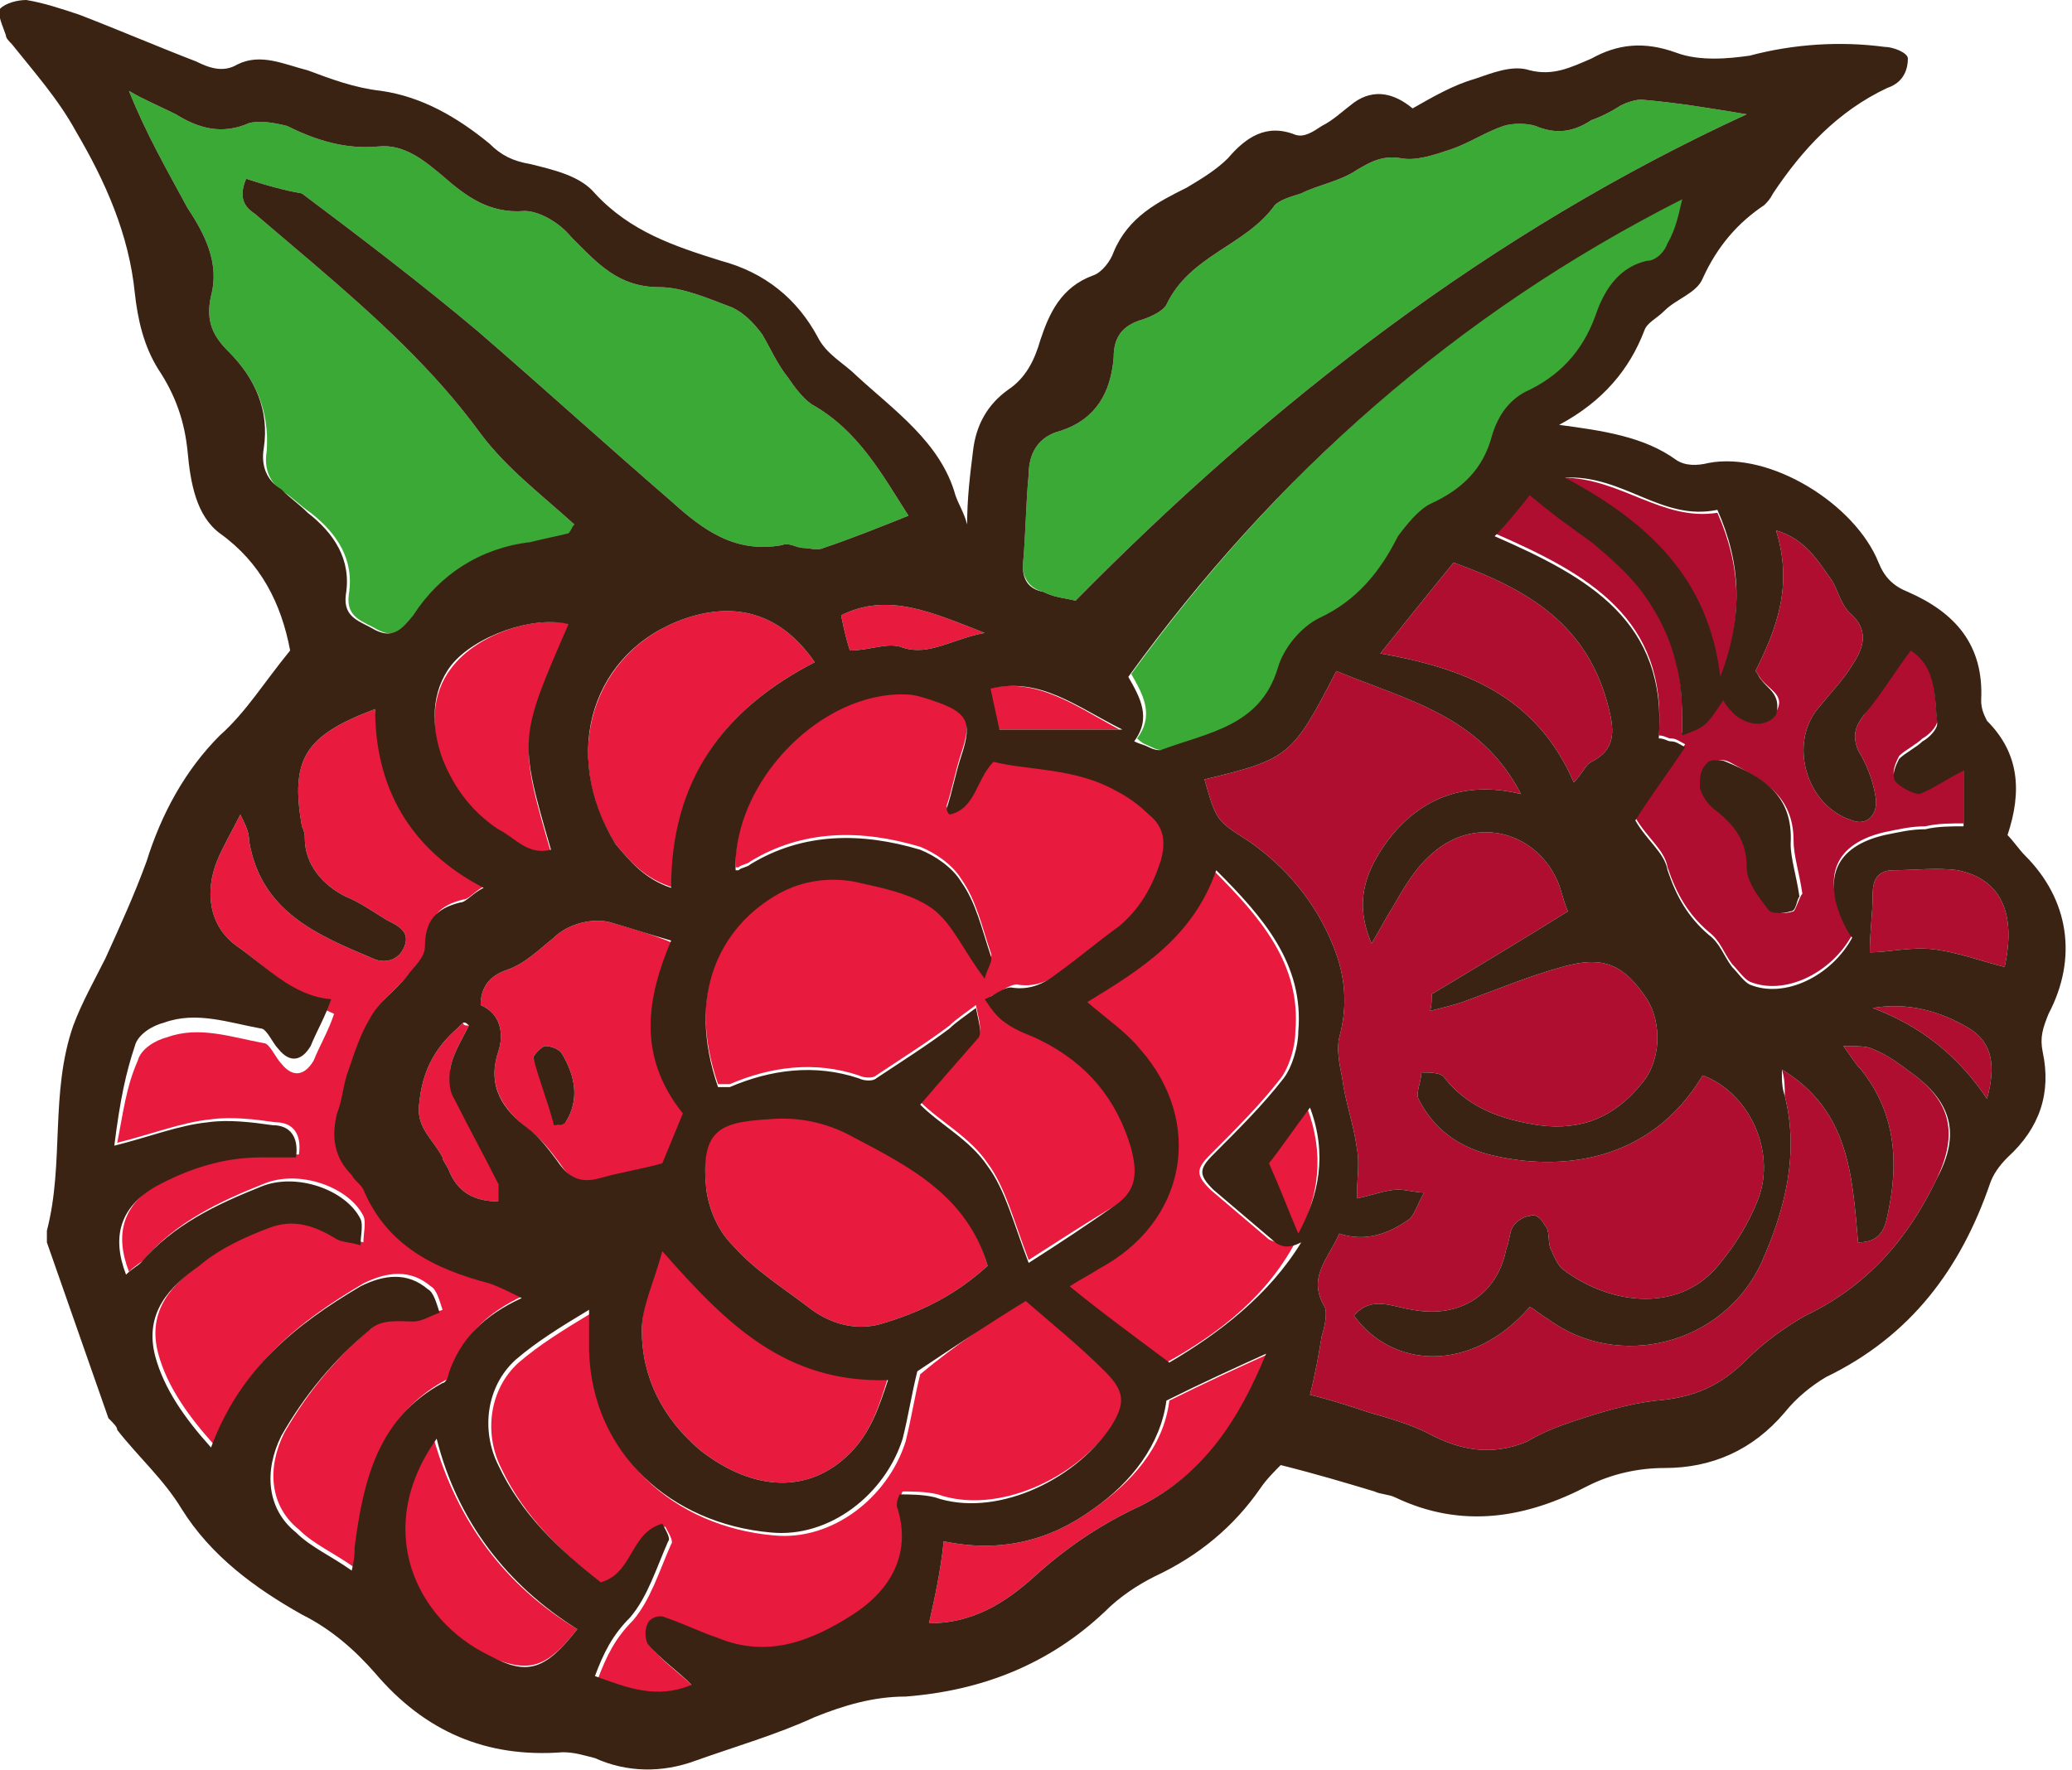
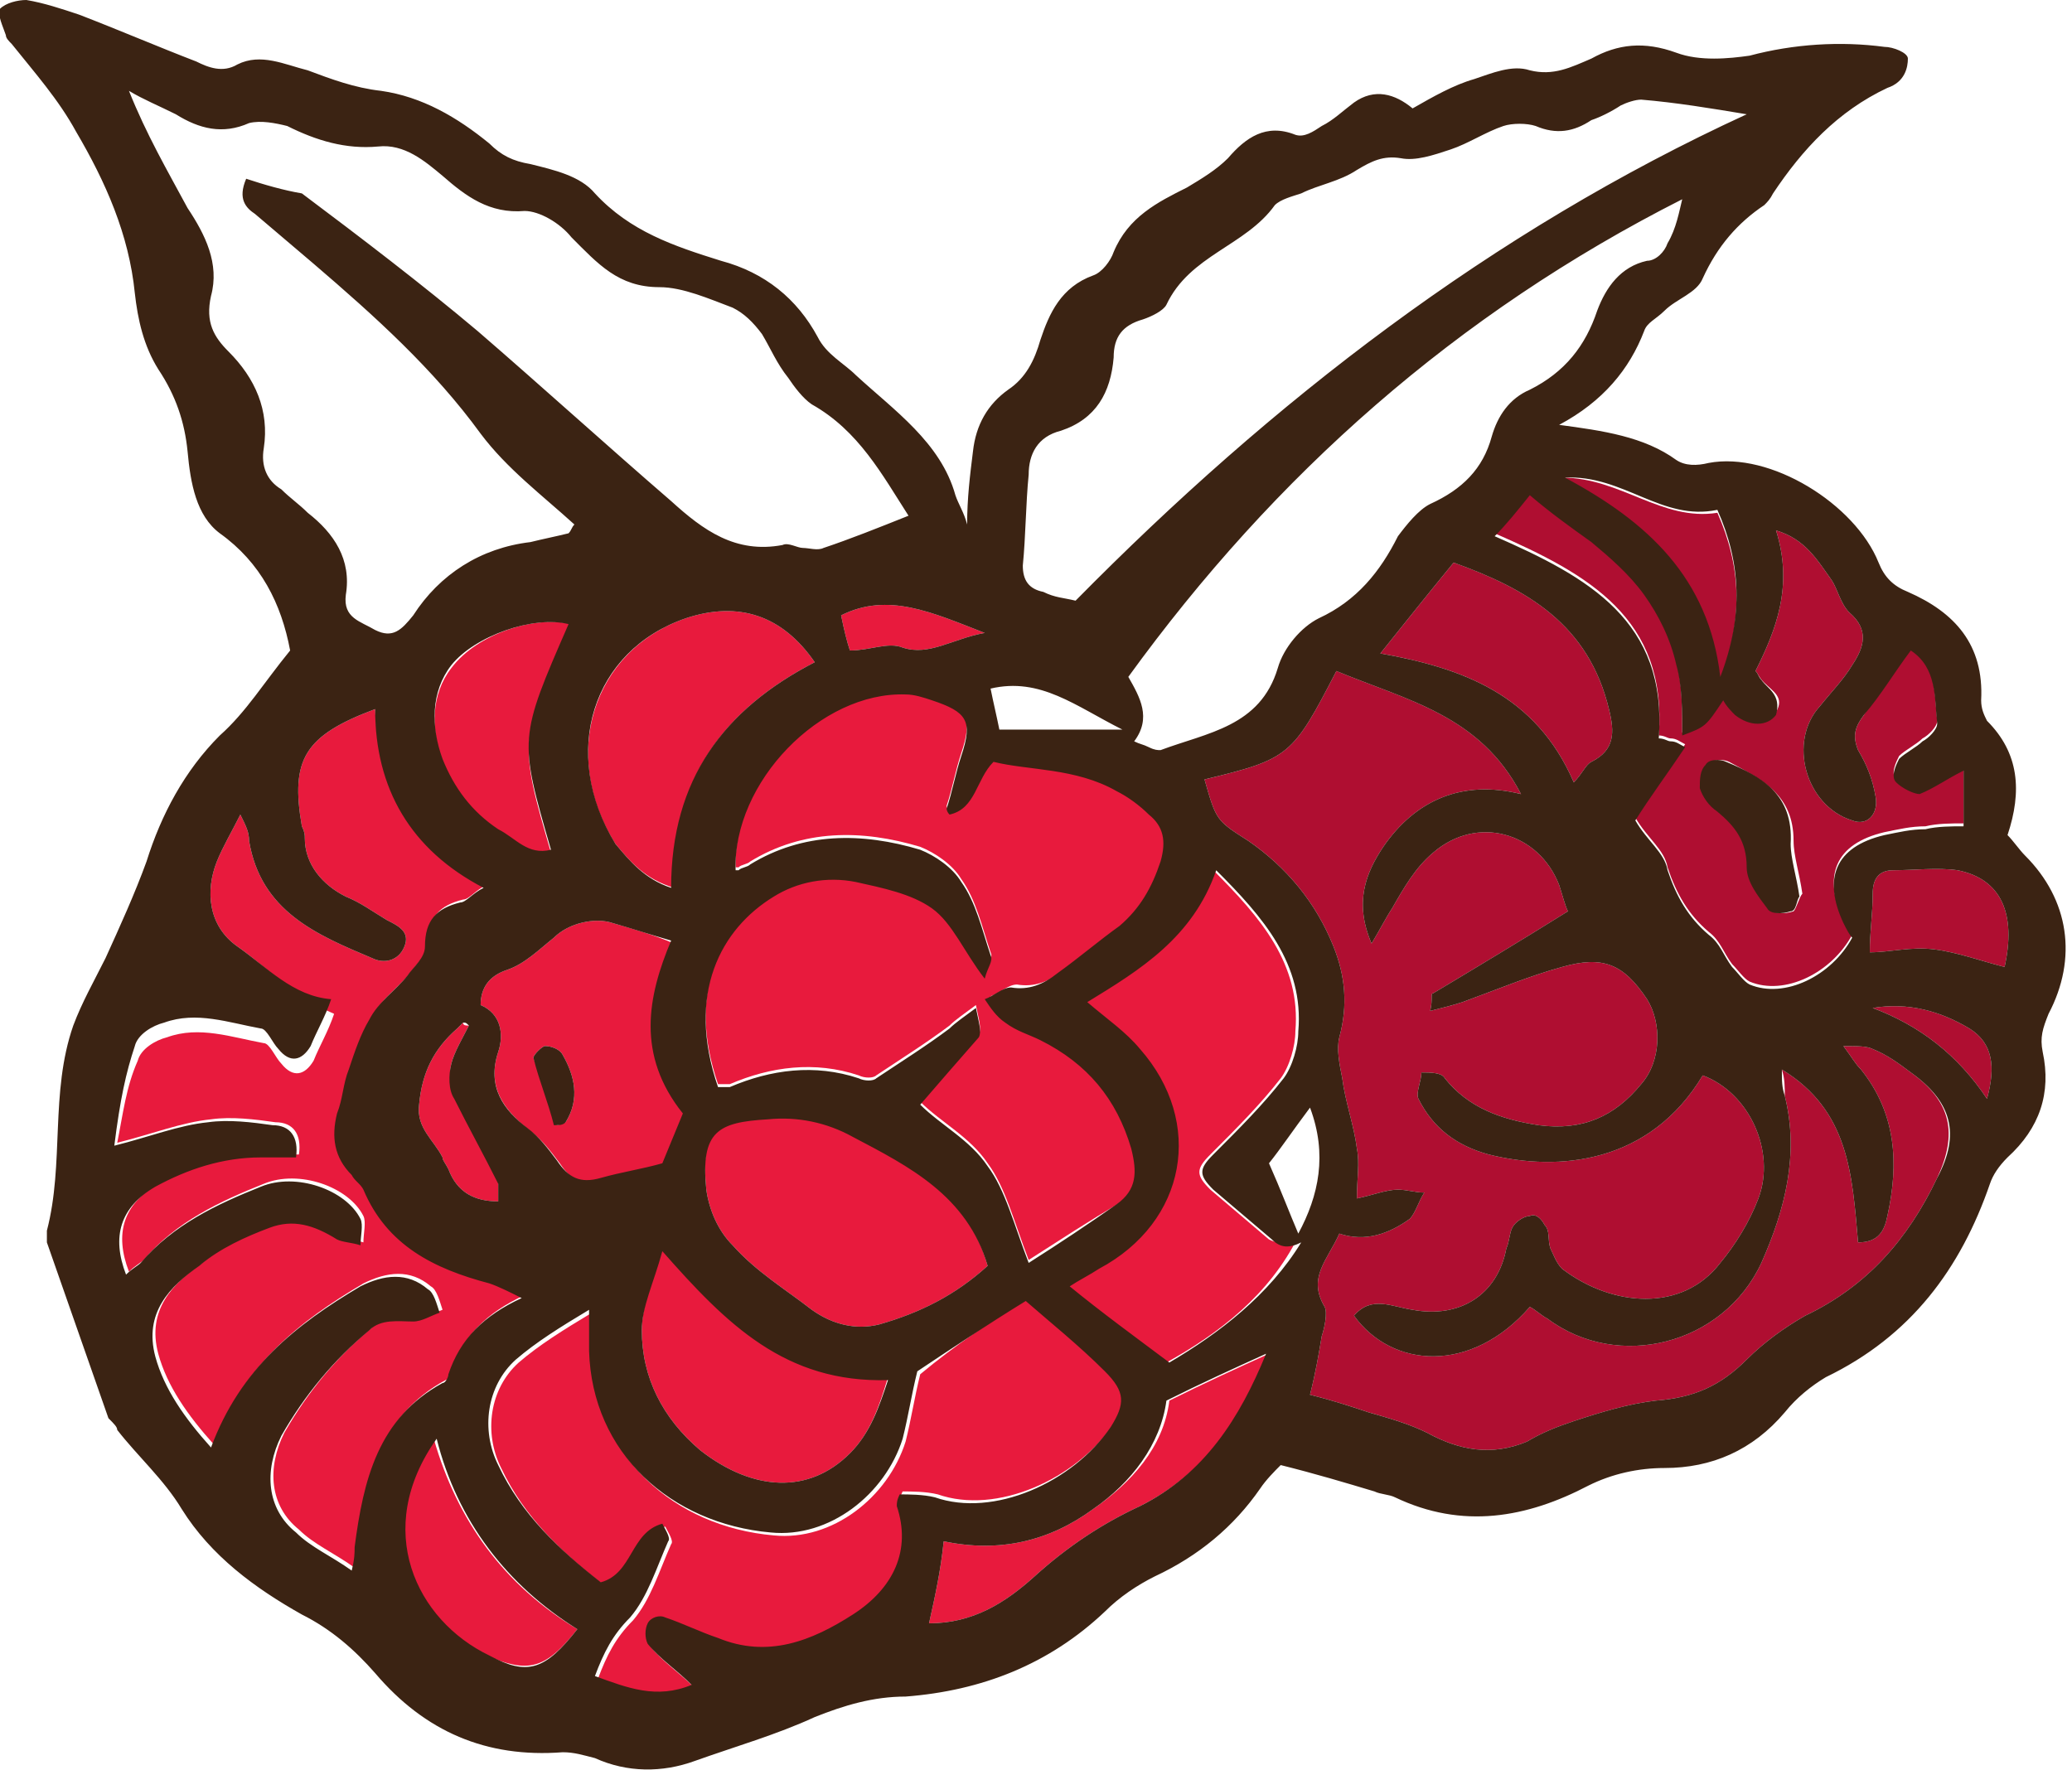
<svg xmlns="http://www.w3.org/2000/svg" version="1.1" id="Vrstva_1" x="0" y="0" viewBox="0 0 70.7 60.4" style="enable-background:new 0 0 70.7 60.4" xml:space="preserve">
  <style>.st0{fill:#3aa935}.st1{fill:#e81a3d}.st2{fill:#af0e31}.st3{fill:#3b2313}</style>
-   <path class="st0" d="M19.5 18.2c-.4.1-.9.2-1.3.3-1.7.2-3.1 1.1-4 2.5-.4.5-.7.8-1.3.5-.5-.3-1.1-.4-1-1.2.2-1.2-.4-2.1-1.3-2.8-.3-.2-.6-.5-.9-.7-.5-.3-.7-.8-.6-1.4.1-1.4-.4-2.5-1.3-3.4-.5-.5-.8-1-.6-1.9.3-1.1-.2-2.1-.8-3-.7-1.3-1.4-2.5-2-4 .5.3 1 .5 1.6.8.8.5 1.6.7 2.5.3.4-.1.9 0 1.3.1 1 .5 2 .8 3.1.7.9-.1 1.6.5 2.2 1 .8.7 1.6 1.3 2.8 1.2.5 0 1.2.4 1.6.9.9.9 1.6 1.7 3 1.7.8 0 1.7.4 2.5.7.4.2.7.5 1 .9.3.5.5 1 .9 1.5.2.3.5.7.8.9 1.6.9 2.4 2.4 3.3 3.8-1 .4-2 .8-2.9 1.1-.2.1-.5 0-.7 0-.2 0-.5-.2-.7-.1-1.6.3-2.7-.5-3.8-1.5-2.2-1.9-4.4-3.9-6.6-5.8-1.9-1.6-4-3.2-6-4.7-.6-.1-1.3-.3-1.9-.5-.3.7 0 1 .3 1.2.7.6 1.3 1.1 2 1.7 2.1 1.8 4.1 3.6 5.7 5.8.9 1.2 2.1 2.1 3.2 3.1 0 .1-.1.2-.1.3zM36.7 20.5c-.4-.1-.7-.1-1.1-.3-.4-.1-.7-.4-.7-.9.1-1 .1-2.1.2-3.1 0-.7.3-1.3 1.1-1.5 1.2-.4 1.7-1.3 1.8-2.5 0-.7.3-1.1 1-1.3.3-.1.7-.3.8-.5.8-1.7 2.7-2 3.7-3.4.2-.2.6-.3.9-.4.6-.3 1.3-.4 1.9-.8.5-.3.9-.5 1.5-.4.5.1 1.1-.1 1.7-.3.6-.2 1.2-.6 1.8-.8.3-.1.8-.1 1.1 0 .7.3 1.3.2 1.9-.2.3-.1.7-.3 1-.5.2-.1.5-.2.7-.2 1.2.1 2.4.3 3.6.5-8.7 4-16.2 9.8-22.9 16.6z" />
  <path class="st1" d="M35.1 43c-.5-1.3-.8-2.5-1.4-3.3-.6-.9-1.6-1.4-2.3-2.1.6-.7 1.3-1.5 2-2.3.1-.2 0-.5-.1-1-.4.3-.7.5-.9.7-.8.6-1.6 1.1-2.5 1.7-.1.1-.4.1-.6 0-1.5-.5-3-.3-4.4.3h-.4c-1.1-3.2.1-5.4 1.9-6.5.8-.5 1.8-.7 2.8-.5.9.2 1.9.4 2.6.9.7.5 1.1 1.5 1.8 2.4.1-.4.3-.6.2-.8-.3-.9-.5-1.8-1-2.5-.3-.5-.9-.9-1.4-1.1-2-.6-4-.6-5.8.5-.1.1-.3.1-.4.2h-.1c-.1-3 2.9-6.1 5.8-6 .3 0 .6.1.9.2 1.2.4 1.4.7 1 1.9-.2.6-.3 1.2-.5 1.8 0 0 0 .1.1.2.9-.2.9-1.2 1.5-1.8 1.4.3 3 .2 4.4 1 .4.2.8.5 1.1.8.5.4.6.9.4 1.6-.3.9-.7 1.6-1.4 2.2-.7.5-1.4 1.1-2.1 1.6-.5.4-1 .6-1.6.5-.3 0-.6.3-.9.4.2.3.4.6.7.8.4.3.8.4 1.2.6 1.6.8 2.6 2 3.1 3.7.2.8.2 1.4-.5 1.9-1.2.7-2.1 1.3-3.2 2zM16.6 30.2c-.4.2-.6.5-.8.5-.8.2-1.2.6-1.2 1.5 0 .4-.4.7-.6 1-.4.5-1 .9-1.3 1.5-.3.5-.5 1.1-.7 1.7-.2.5-.2 1-.4 1.5-.2.8-.1 1.5.5 2.1.1.2.3.3.4.5.8 1.9 2.4 2.7 4.3 3.2.3.1.7.3 1.1.5-1.3.6-2.1 1.4-2.5 2.6 0 .1-.1.3-.2.3-2.2 1.2-2.7 3.3-3 5.6 0 .2 0 .4-.1.8-.7-.5-1.4-.8-1.9-1.3-1-.8-1.1-2.1-.5-3.3.8-1.4 1.8-2.6 3-3.6.4-.4 1-.3 1.5-.3.3 0 .6-.2.9-.3-.1-.3-.2-.7-.4-.8-.7-.6-1.5-.5-2.3-.1-2.2 1.3-4.1 2.8-5.1 5.5-.9-1-1.6-2-1.9-3.1-.4-1.5.5-2.4 1.5-3.1.7-.6 1.6-1 2.4-1.3.8-.3 1.5-.1 2.3.4.2.1.5.1.8.2 0-.3.1-.7 0-.9-.5-1-2.2-1.6-3.4-1.1-1.5.6-3 1.3-4.1 2.6-.1.1-.3.2-.5.4-.5-1.3-.2-2.3 1-3 1.1-.6 2.3-1 3.6-1h1.2c.1-.7-.2-1.1-.8-1.1-.7-.1-1.5-.2-2.2-.1-1 .1-2 .5-3.2.8.2-1 .3-1.9.7-2.8.1-.4.6-.7 1-.8 1.1-.4 2.2 0 3.3.2.2 0 .4.5.6.7.4.5.8.4 1.1-.1.2-.5.5-1 .7-1.6C10 34 9.1 33 8.1 32.3c-1-.7-1.1-1.9-.7-2.9.2-.5.5-1 .8-1.6.2.4.3.6.3.9.4 2.4 2.3 3.2 4.2 4 .4.2.9.1 1.1-.4.2-.5-.2-.7-.6-.9-.5-.3-.9-.6-1.4-.8-.8-.4-1.4-1.1-1.4-2 0-.1 0-.2-.1-.4-.4-2.3.1-3.1 2.5-4 .1 2.6 1.2 4.7 3.8 6zM35.1 44.3c.8.7 1.8 1.5 2.7 2.4.7.7.7 1.1.2 1.9-1.3 1.9-4 3.1-6 2.4-.4-.1-.9-.1-1.2-.1-.1.2-.1.3-.1.4.4 1.7-.1 3-1.5 3.9-1.4.9-2.9 1.5-4.6.8-.6-.2-1.2-.5-1.8-.7-.2-.1-.5 0-.6.2-.1.2-.1.5 0 .7.4.5 1 .9 1.5 1.4-1.2.5-2.2.1-3.3-.3.3-.8.6-1.4 1.2-2 .6-.7.9-1.7 1.3-2.6.1-.1-.1-.4-.2-.6-1.1.3-1 1.7-2.1 2-1.4-1.1-2.7-2.3-3.5-4-.6-1.2-.4-2.7.6-3.6.7-.6 1.5-1.1 2.5-1.7v1.4c.1 3.5 2.8 5.9 6.2 6.2 2 .2 3.9-1.3 4.5-3.2.2-.8.3-1.5.5-2.3 1.2-1 2.4-1.8 3.7-2.6z" />
  <path class="st1" d="M44.3 42.2c-1 2-2.7 3.3-4.5 4.3-1.2-.9-2.3-1.7-3.4-2.6.3-.2.7-.4 1-.6 3-1.6 3.6-5 1.4-7.5-.5-.6-1.1-1-1.8-1.6 1.8-1.1 3.6-2.2 4.4-4.5 1.6 1.6 3 3.2 2.8 5.5 0 .5-.2 1.2-.5 1.6-.7.9-1.5 1.7-2.4 2.6-.5.5-.5.7 0 1.2.7.6 1.3 1.1 2 1.7.4.2.7.1 1-.1zM33.7 43.2c-1.1 1-2.3 1.6-3.7 2-.8.2-1.6 0-2.3-.5-.9-.7-1.9-1.3-2.7-2.2-.5-.5-.8-1.2-.9-1.9-.2-2.1.3-2.3 2-2.5 1-.1 2 .1 2.9.6 2 1 4 2 4.7 4.5zM23 32.2c-.8 1.9-1.2 3.9.4 5.9-.2.5-.5 1.2-.7 1.7-.7.2-1.4.3-2.1.5-.7.2-1.1 0-1.5-.6-.3-.4-.6-.8-1-1.1-.9-.7-1.5-1.5-1.1-2.7.2-.6.1-1.3-.6-1.6 0-.6.3-1 .9-1.2.6-.2 1.1-.7 1.6-1.1.5-.5 1.4-.7 2-.5.7.2 1.4.4 2.1.7zm-4 6.2c.1 0 .2-.1.3-.1.5-.8.3-1.6-.1-2.3-.1-.2-.4-.3-.6-.3-.1 0-.4.3-.4.4.3.8.5 1.6.8 2.3zM23 30.3c-1-.3-1.5-.9-2-1.5-1.9-3-.8-6.6 2.4-7.7 1.8-.6 3.3-.1 4.4 1.5-3.1 1.6-4.9 4-4.8 7.7zM22.6 42.6c2.2 2.5 4.2 4.6 7.7 4.4-.3 1-.6 1.9-1.3 2.6-1.4 1.4-3.3 1.3-5.1-.1-1.3-1.1-2-2.5-2-4.1 0-.9.4-1.8.7-2.8zM19.5 21.3c-1.8 4-1.8 4-.7 7.8-.8.2-1.2-.4-1.8-.7-.9-.6-1.5-1.4-1.9-2.4-.4-1.1-.4-2.3.3-3.2.9-1.2 2.9-1.8 4.1-1.5zM19.7 55.6c-1.1 1.4-1.7 1.5-3.1.9-2.5-1.2-4-4.3-1.8-7.4.8 2.8 2.4 5 4.9 6.5zM39.9 47.8c1.2-.6 2.3-1.1 3.4-1.6-.9 2.2-2.2 4.1-4.4 5.2-1.3.6-2.5 1.4-3.6 2.4-1 .9-2.1 1.6-3.6 1.6.2-.9.4-1.8.5-2.8 1.9.4 3.6 0 5.1-1.1 1.3-.9 2.4-2.1 2.6-3.7zM16 35c-.2.4-.5.9-.6 1.3-.1.4 0 .8.1 1.1.5 1 1 1.9 1.5 2.9v.7c-.8 0-1.4-.3-1.7-1.1-.1-.2-.2-.3-.2-.4-.3-.6-.9-1-.8-1.8.1-1.1.5-1.9 1.3-2.6l.2-.2c0 .1.1.1.2.1zM33.6 21.6c-1.1.2-1.9.8-2.8.5-.5-.2-1.1.1-1.8.1-.1-.3-.2-.7-.3-1.2 1.6-.8 3.1-.1 4.9.6z" />
  <path class="st2" d="M60.8 36.5c2.3 1.4 2.4 3.6 2.6 5.9.7 0 .9-.4 1-.9.4-1.8.3-3.5-.9-5-.2-.2-.3-.4-.6-.8.5 0 .8 0 1 .1.5.2.9.5 1.3.8 1.4 1 1.6 2.1.9 3.6-1 2.1-2.4 3.7-4.5 4.7-.7.4-1.4.9-2 1.5-.9.9-1.8 1.3-3.1 1.4-.9.1-1.9.4-2.8.7-.6.2-1.1.4-1.6.7-1.2.5-2.3.3-3.4-.3-.6-.3-1.3-.5-2-.7-.6-.2-1.2-.4-2-.6.2-.8.3-1.4.4-2 .1-.3.2-.8.1-1-.6-1 .1-1.6.5-2.5.9.3 1.7 0 2.4-.5.2-.2.3-.6.5-.9-.3 0-.6-.1-.9-.1-.4 0-.9.2-1.4.3 0-.7.1-1.2 0-1.7-.1-.8-.4-1.6-.5-2.4-.1-.5-.2-1-.1-1.4.3-1.1.2-2.1-.2-3.1-.6-1.5-1.6-2.7-2.9-3.6-1.1-.7-1.1-.7-1.5-2.1 2.9-.7 3-.8 4.5-3.7 2.4 1 4.9 1.5 6.3 4.2-2-.5-3.6.2-4.7 1.8-.6.9-1 1.9-.4 3.3.3-.5.5-.9.7-1.2.4-.7.8-1.4 1.4-1.9 1.5-1.3 3.6-.7 4.3 1.1.1.3.2.7.3.9-1.6 1-3.1 1.9-4.6 2.8-.1 0 0 .2-.1.6.4-.1.8-.2 1.1-.3 1.1-.4 2.3-.9 3.4-1.2 1.4-.4 2.1-.1 2.9 1.1.5.8.5 2.1-.2 2.9-.9 1.1-2 1.6-3.5 1.4-1.3-.2-2.4-.6-3.2-1.6-.1-.2-.5-.2-.8-.2 0 .3-.2.7-.1.9.5 1 1.3 1.6 2.4 1.9 2.4.6 5.5.3 7.3-2.7 1.6.6 2.5 2.6 1.9 4.2-.3.8-.8 1.6-1.3 2.2-1.3 1.7-3.7 1.5-5.4.2-.2-.2-.3-.5-.4-.7-.1-.3 0-.6-.2-.8-.1-.2-.3-.4-.5-.3-.2 0-.5.2-.6.4-.1.2-.1.5-.2.7-.3 1.6-1.6 2.4-3.2 2.1-.7-.1-1.4-.5-2 .2 1.3 1.8 4 2 6-.3.2.1.4.3.6.4 2.4 1.8 6 .9 7.3-1.9.8-1.8 1.3-3.7.8-5.7 0-.3 0-.6-.1-.9z" />
-   <path class="st0" d="M38.8 25.2c.6-.8.2-1.5-.2-2.2 5-6.9 11.2-12.4 18.9-16.3-.2.6-.3 1.1-.5 1.6-.1.3-.4.6-.7.6-.9.2-1.4.9-1.7 1.7-.4 1.2-1.1 2.1-2.3 2.7-.7.3-1.1.9-1.3 1.6-.3 1.1-1 1.8-2.1 2.3-.4.2-.8.7-1.1 1.1-.6 1.2-1.4 2.2-2.7 2.8-.6.3-1.2 1-1.4 1.7-.6 2-2.4 2.2-4 2.8-.1 0-.2 0-.4-.1s-.3-.1-.5-.3z" />
  <path class="st2" d="M65.2 22.1c.9.6.8 1.6.9 2.5 0 .2-.3.5-.5.6-.2.2-.6.4-.8.6-.1.2-.3.6-.1.8.2.2.6.4.8.4.5-.2.9-.5 1.5-.8v1.9c-.4 0-.9 0-1.3.1-.5 0-.9.1-1.4.2-1.7.4-2.1 1.5-1.4 3 .1.2.2.4.3.5-.7 1.3-2.3 2.1-3.5 1.6-.2-.1-.4-.4-.6-.6-.3-.4-.4-.8-.8-1.1-.7-.6-1.1-1.3-1.4-2.2-.1-.6-.7-1-1.1-1.7.5-.8 1.1-1.6 1.7-2.5-.2-.1-.3-.2-.5-.2-.1 0-.2-.1-.4-.1.3-4-2.4-5.5-5.6-6.9.4-.4.8-.9 1.2-1.4.7.6 1.4 1.1 2.1 1.6.6.5 1.3 1.1 1.8 1.8s.9 1.5 1.1 2.4c.2.7.2 1.6.2 2.4.8-.3.8-.3 1.4-1.2.1.2.3.4.4.5.5.4 1.1.4 1.4 0 .3-.5-.1-.7-.4-1-.2-.2-.2-.3-.3-.4.7-1.4 1.3-2.9.7-4.8 1 .3 1.4 1 1.9 1.7.2.3.3.8.6 1.1.7.6.5 1.2.1 1.8-.3.5-.7.9-1.1 1.4-1.1 1.2-.5 3.4 1.1 3.9.5.2.9-.2.8-.8-.1-.6-.3-1.1-.6-1.6-.2-.5-.1-.8.2-1.2.5-.8 1-1.5 1.6-2.3zm-3.7 8.4c-.1-.7-.3-1.3-.3-1.8 0-1.6-1.1-2.1-2.2-2.7-.2-.1-.6-.1-.7.1-.2.2-.2.5-.2.8.1.3.3.6.6.8.6.5 1 1 1 1.9 0 .5.4 1 .7 1.4.1.2.5.2.8.1.1-.1.2-.5.3-.6z" />
  <path class="st2" d="M47.1 22.3c.8-1 1.6-2 2.5-3.1 2.5.9 4.6 2.1 5.3 5 .2.8.2 1.4-.6 1.8-.2.1-.3.4-.6.7-1.3-3-3.8-3.9-6.6-4.4zM68.4 33c-.8-.2-1.6-.5-2.4-.6-.8-.1-1.5.1-2.2.1 0-.7.1-1.3.1-2 0-.5.2-.8.7-.8.7 0 1.5-.1 2.2 0 1.5.3 2 1.5 1.6 3.3zM53.3 16.3c2 0 3.4 1.5 5.3 1.2.8 1.8.9 3.6.1 5.7-.5-3.5-2.5-5.4-5.4-6.9zM67.8 37.5c-1-1.5-2.3-2.5-3.9-3.1 1.2-.2 2.3.1 3.3.7.8.5.9 1.3.6 2.4z" />
-   <path class="st1" d="M34 24.9c-.1-.5-.2-.9-.3-1.4 1.7-.4 3 .6 4.5 1.4H34zM44.3 42.2c-.3-.8-.7-1.6-1.1-2.5.4-.5.8-1.1 1.4-1.9.6 1.6.4 3-.3 4.4z" />
  <path class="st3" d="M4 48.8c.7.9 1.6 1.7 2.2 2.7 1 1.6 2.5 2.7 4.1 3.6 1 .5 1.8 1.2 2.5 2 1.7 2 3.8 2.9 6.4 2.7.4 0 .7.1 1.1.2 1.1.5 2.3.5 3.4.1 1.4-.5 2.8-.9 4.1-1.5 1-.4 2-.7 3.1-.7 2.6-.2 4.9-1.1 6.8-2.9.5-.5 1.1-.9 1.7-1.2 1.5-.7 2.7-1.7 3.6-3 .2-.3.5-.6.7-.8 1.2.3 2.2.6 3.2.9.2.1.5.1.7.2 2.3 1.1 4.5.7 6.6-.4.8-.4 1.7-.6 2.6-.6 1.6 0 3-.6 4.1-1.9.4-.5.9-.9 1.4-1.2 2.9-1.4 4.6-3.7 5.6-6.6.1-.3.3-.6.6-.9 1.1-1 1.5-2.2 1.2-3.6-.1-.5 0-.8.2-1.3 1-1.9.7-3.9-.8-5.4-.2-.2-.4-.5-.6-.7.5-1.5.4-2.8-.7-3.9-.1-.2-.2-.4-.2-.7.1-1.9-.9-3-2.5-3.7-.5-.2-.8-.5-1-1-.8-2-3.7-3.8-5.8-3.4-.4.1-.8.1-1.1-.1-1.1-.8-2.5-1-4-1.2 1.5-.8 2.4-1.9 2.9-3.2.1-.3.4-.4.7-.7.4-.4 1.1-.6 1.3-1.1.5-1.1 1.2-1.9 2.1-2.5.1-.1.2-.2.3-.4 1-1.5 2.2-2.8 3.9-3.6.6-.2.7-.7.7-1 0-.2-.5-.4-.8-.4-1.5-.2-3.1-.1-4.6.3-.7.1-1.7.2-2.5-.1-1.1-.4-2-.3-2.9.2-.7.3-1.3.6-2.1.4-.6-.2-1.3.1-1.9.3-.7.2-1.4.6-2.1 1-.6-.5-1.3-.7-2-.2-.4.3-.7.6-1.1.8-.3.2-.6.4-.9.3-1-.4-1.7.1-2.3.8-.4.4-.9.7-1.4 1-1 .5-2 1-2.5 2.2-.1.3-.4.7-.7.8-1.1.4-1.5 1.3-1.8 2.2-.2.7-.5 1.3-1.1 1.7-.7.5-1.1 1.2-1.2 2.1-.1.8-.2 1.6-.2 2.5-.1-.4-.3-.7-.4-1-.5-1.8-2.1-2.9-3.4-4.1-.4-.4-1-.7-1.3-1.3-.7-1.3-1.8-2.2-3.3-2.6-1.6-.5-3.1-1-4.3-2.3-.5-.6-1.4-.8-2.2-1-.6-.1-1-.3-1.4-.7-1.1-.9-2.3-1.6-3.7-1.8-.9-.1-1.7-.4-2.5-.7-.8-.2-1.6-.6-2.4-.2-.5.3-1 .1-1.4-.1C5.4 1.6 4 1 2.7.5 2.1.3 1.5.1.9 0 .6 0 .2.1 0 .3c-.1.2.1.6.2.9 0 .1.1.2.2.3.8 1 1.6 1.9 2.2 3 1 1.7 1.8 3.5 2 5.5.1.9.3 1.8.8 2.6.6.9.9 1.8 1 2.8.1 1.1.3 2.2 1.1 2.8 1.4 1 2.1 2.4 2.4 4 0 0 0 .1 0 0-.9 1.1-1.5 2.1-2.4 2.9-1.2 1.2-2 2.7-2.5 4.3-.4 1.1-.9 2.2-1.4 3.3-.4.8-.8 1.5-1.1 2.3-.8 2.3-.3 4.7-.9 7v.4l2.1 6c.2.2.3.3.3.4zm12.7 7.7c-2.5-1.2-4-4.3-1.8-7.4.7 2.8 2.4 5 4.8 6.5-1.1 1.4-1.7 1.6-3 .9zm12.4-1.4c-1.4.9-2.9 1.5-4.6.8-.6-.2-1.2-.5-1.8-.7-.2-.1-.5 0-.6.2-.1.2-.1.5 0 .7.4.5 1 .9 1.5 1.4-1.2.5-2.2.1-3.3-.3.3-.8.6-1.4 1.2-2 .6-.7.9-1.7 1.3-2.6.1-.1-.1-.4-.2-.6-1.1.3-1 1.7-2.1 2-1.4-1.1-2.7-2.3-3.5-4-.6-1.2-.4-2.7.6-3.6.7-.6 1.5-1.1 2.5-1.7v1.4c.1 3.5 2.8 5.9 6.2 6.2 2 .2 3.9-1.3 4.5-3.2.2-.8.3-1.5.5-2.3 1.2-.8 2.4-1.6 3.7-2.4.8.7 1.8 1.5 2.7 2.4.7.7.7 1.1.2 1.9-1.3 1.9-4 3.1-6 2.4-.4-.1-.9-.1-1.2-.1-.1.2-.1.3-.1.4.5 1.5-.1 2.8-1.5 3.7zM15.5 37.5c.5 1 1 1.9 1.5 2.9v.6c-.8 0-1.4-.3-1.7-1.1-.1-.2-.2-.3-.2-.4-.3-.6-.9-1-.8-1.8.1-1.1.5-1.9 1.3-2.6l.2-.2c.1 0 .1 0 .2.1-.2.4-.5.9-.6 1.3-.1.4-.1.9.1 1.2zm1.5-1.6c.2-.6.1-1.3-.6-1.6 0-.6.3-1 .9-1.2.6-.2 1.1-.7 1.6-1.1.5-.5 1.4-.7 2-.5.7.2 1.3.4 2 .6-.8 1.9-1.2 3.9.4 5.9-.2.5-.5 1.2-.7 1.7-.7.2-1.4.3-2.1.5-.7.2-1.1 0-1.5-.6-.3-.4-.6-.8-1-1.1-.8-.6-1.4-1.4-1-2.6zm1.8-6.9c-.8.2-1.2-.4-1.8-.7-.9-.6-1.5-1.4-1.9-2.4-.4-1.1-.4-2.3.3-3.2.8-1 2.8-1.7 4-1.4-1.7 3.9-1.7 3.9-.6 7.7zm4.6-7.9c1.8-.6 3.3-.1 4.4 1.5-3.1 1.6-4.9 4-4.9 7.7-.9-.3-1.4-.9-1.9-1.5-1.9-3.1-.8-6.6 2.4-7.7zm6.9 26c-.3.9-.6 1.8-1.3 2.5-1.4 1.4-3.3 1.3-5.1-.1-1.3-1.1-2-2.5-2-4.1 0-.8.4-1.6.7-2.7 2.2 2.5 4.2 4.5 7.7 4.4zm-4.1-8.9c1-.1 2 .1 2.9.6 1.9 1 3.9 2 4.6 4.4-1.1 1-2.3 1.6-3.7 2-.8.2-1.6 0-2.3-.5-.9-.7-1.9-1.3-2.7-2.2-.5-.5-.8-1.2-.9-1.9-.2-2 .4-2.3 2.1-2.4zm12.7 13.2c-1.3.6-2.5 1.4-3.6 2.4-1 .9-2.1 1.6-3.6 1.6.2-.9.4-1.8.5-2.8 1.9.4 3.6 0 5.1-1.1 1.3-.9 2.3-2.2 2.5-3.7 1.2-.6 2.3-1.1 3.4-1.6-.9 2.2-2.1 4.1-4.3 5.2zm1-4.9c-1.2-.9-2.3-1.7-3.4-2.6.3-.2.7-.4 1-.6 3-1.6 3.6-5 1.4-7.5-.5-.6-1.1-1-1.8-1.6 1.8-1.1 3.6-2.2 4.4-4.5 1.6 1.6 3 3.2 2.8 5.5 0 .5-.2 1.2-.5 1.6-.7.9-1.5 1.7-2.4 2.6-.5.5-.5.7 0 1.2.7.6 1.3 1.1 2 1.7.3.3.6.3 1 .1-1.1 1.8-2.8 3.1-4.5 4.1zm3.4-6.8c.4-.5.8-1.1 1.4-1.9.6 1.6.3 3-.4 4.3-.3-.7-.6-1.5-1-2.4zm22.8.5c-1 2.1-2.4 3.7-4.5 4.7-.7.4-1.4.9-2 1.5-.9.9-1.8 1.3-3.1 1.4-.9.1-1.9.4-2.8.7-.6.2-1.1.4-1.6.7-1.2.5-2.3.3-3.4-.3-.6-.3-1.3-.5-2-.7-.6-.2-1.2-.4-2-.6.2-.8.3-1.4.4-2 .1-.3.2-.8.1-1-.6-1 .1-1.6.5-2.5.9.3 1.7 0 2.4-.5.2-.2.3-.6.5-.9-.3 0-.6-.1-.9-.1-.4 0-.9.2-1.4.3 0-.7.1-1.2 0-1.7-.1-.8-.4-1.6-.5-2.4-.1-.5-.2-1-.1-1.4.3-1.1.2-2.1-.2-3.1-.6-1.5-1.6-2.7-2.9-3.6-1.1-.7-1.1-.7-1.5-2.1 2.9-.7 3-.8 4.5-3.7 2.4 1 4.9 1.5 6.3 4.2-2-.5-3.6.2-4.7 1.8-.6.9-1 1.9-.4 3.3.3-.5.5-.9.7-1.2.4-.7.8-1.4 1.4-1.9 1.5-1.3 3.6-.7 4.3 1.1.1.3.2.7.3.9-1.6 1-3.1 1.9-4.6 2.8-.1 0 0 .2-.1.6.4-.1.8-.2 1.1-.3 1.1-.4 2.3-.9 3.4-1.2 1.4-.4 2.1-.1 2.9 1.1.5.8.5 2.1-.2 2.9-.9 1.1-2 1.6-3.5 1.4-1.3-.2-2.4-.6-3.2-1.6-.1-.2-.5-.2-.8-.2 0 .3-.2.7-.1.9.5 1 1.3 1.6 2.4 1.9 2.4.6 5.5.3 7.3-2.7 1.6.6 2.5 2.6 1.9 4.2-.3.8-.8 1.6-1.3 2.2-1.3 1.7-3.7 1.5-5.4.2-.2-.2-.3-.5-.4-.7-.1-.3 0-.6-.2-.8-.1-.2-.3-.4-.5-.3-.2 0-.5.2-.6.4-.1.2-.1.5-.2.7-.3 1.6-1.6 2.4-3.2 2.1-.7-.1-1.4-.5-2 .2 1.3 1.8 4 2 6-.3.2.1.4.3.6.4 2.4 1.8 6 .9 7.3-1.9.8-1.8 1.3-3.7.8-5.7-.1-.3-.1-.5-.1-.9 2.3 1.4 2.4 3.6 2.6 5.9.7 0 .9-.4 1-.9.4-1.8.3-3.5-.9-5-.2-.2-.3-.4-.6-.8.5 0 .8 0 1 .1.5.2.9.5 1.3.8 1.4 1 1.7 2.1.9 3.6zm-19-17.9c.8-1 1.6-2 2.5-3.1 2.5.9 4.6 2.1 5.3 5 .2.8.2 1.4-.6 1.8-.2.1-.3.4-.6.7-1.3-3-3.8-3.9-6.6-4.4zm20.7 15.2c-1-1.5-2.3-2.5-3.9-3.1 1.2-.2 2.3.1 3.3.7.8.5.9 1.3.6 2.4zm.6-4.5c-.8-.2-1.6-.5-2.4-.6-.8-.1-1.5.1-2.2.1 0-.7.1-1.3.1-2 0-.5.2-.8.7-.8.7 0 1.5-.1 2.2 0 1.5.3 2 1.5 1.6 3.3zm-8.3-9.8c-.1-.1-.1-.2-.2-.3.7-1.4 1.3-2.9.7-4.8 1 .3 1.4 1 1.9 1.7.2.3.3.8.6 1.1.7.6.5 1.2.1 1.8-.3.5-.7.9-1.1 1.4-1.1 1.2-.5 3.4 1.1 3.9.5.2.9-.2.8-.8-.1-.6-.3-1.1-.6-1.6-.2-.5-.1-.8.2-1.2.6-.7 1-1.4 1.6-2.2.9.6.8 1.6.9 2.5 0 .2-.3.5-.5.6-.2.2-.6.4-.8.6-.1.2-.3.6-.1.8.2.2.6.4.8.4.5-.2.9-.5 1.5-.8v1.9c-.4 0-.9 0-1.3.1-.5 0-.9.1-1.4.2-1.7.4-2.1 1.5-1.4 3 .1.2.2.4.3.5-.7 1.3-2.3 2.1-3.5 1.6-.2-.1-.4-.4-.6-.6-.3-.4-.4-.8-.8-1.1-.7-.6-1.1-1.3-1.4-2.2-.1-.6-.7-1-1.1-1.7.5-.8 1.1-1.6 1.7-2.5-.2-.1-.3-.2-.5-.2-.1 0-.2-.1-.4-.1.3-4-2.4-5.5-5.6-6.9.4-.4.8-.9 1.2-1.4.7.6 1.4 1.1 2.1 1.6.6.5 1.3 1.1 1.8 1.8s.9 1.5 1.1 2.4c.2.7.2 1.6.2 2.4.8-.3.8-.3 1.4-1.2.1.2.3.4.4.5.5.4 1.1.4 1.4 0 .2-.7-.3-.9-.5-1.2zm-1.5-5.8c.8 1.8.9 3.6.1 5.7-.4-3.4-2.5-5.3-5.3-6.8 2-.1 3.3 1.5 5.2 1.1zm-1.7-9.1c-.1.3-.4.6-.7.6-.9.2-1.4.9-1.7 1.7-.4 1.2-1.1 2.1-2.3 2.7-.7.3-1.1.9-1.3 1.6-.3 1.1-1 1.8-2.1 2.3-.4.2-.8.7-1.1 1.1-.6 1.2-1.4 2.2-2.7 2.8-.6.3-1.2 1-1.4 1.7-.6 2-2.4 2.2-4 2.8-.1 0-.2 0-.4-.1s-.3-.1-.5-.2c.6-.8.2-1.5-.2-2.2 5-6.9 11.2-12.4 18.9-16.3-.1.4-.2 1-.5 1.5zm-22 11c.1-1 .1-2.1.2-3.1 0-.7.3-1.3 1.1-1.5 1.2-.4 1.7-1.3 1.8-2.5 0-.7.3-1.1 1-1.3.3-.1.7-.3.8-.5.8-1.7 2.7-2 3.7-3.4.2-.2.6-.3.9-.4.6-.3 1.3-.4 1.9-.8.5-.3.9-.5 1.5-.4.5.1 1.1-.1 1.7-.3.6-.2 1.2-.6 1.8-.8.3-.1.8-.1 1.1 0 .7.3 1.3.2 1.9-.2.3-.1.7-.3 1-.5.2-.1.5-.2.7-.2 1.2.1 2.4.3 3.6.5-8.7 4-16.2 9.8-22.9 16.6-.4-.1-.7-.1-1.1-.3-.5-.1-.7-.4-.7-.9zm3.4 5.6h-4.2c-.1-.5-.2-.9-.3-1.4 1.7-.4 2.9.6 4.5 1.4zm-.2 2.1c.4.2.8.5 1.1.8.5.4.6.9.4 1.6-.3.9-.7 1.6-1.4 2.2-.7.5-1.4 1.1-2.1 1.6-.5.4-1 .6-1.6.5-.3 0-.6.3-.9.4.2.3.4.6.7.8.4.3.8.4 1.2.6 1.6.8 2.6 2 3.1 3.7.2.8.2 1.4-.5 1.9-1 .7-1.9 1.3-3 2-.5-1.3-.8-2.5-1.4-3.3-.6-.9-1.6-1.4-2.3-2.1.6-.7 1.3-1.5 2-2.3.1-.2 0-.5-.1-1-.4.3-.7.5-.9.7-.8.6-1.6 1.1-2.5 1.7-.1.1-.4.1-.6 0-1.5-.5-3-.3-4.4.3h-.4c-1.1-3.2.1-5.4 1.9-6.5.8-.5 1.8-.7 2.8-.5.9.2 1.9.4 2.6.9.7.5 1.1 1.5 1.8 2.4.1-.4.3-.6.2-.8-.3-.9-.5-1.8-1-2.5-.3-.5-.9-.9-1.4-1.1-2-.6-4-.6-5.8.5-.1.1-.3.1-.4.2h-.1c-.1-3 2.9-6.1 5.8-6 .3 0 .6.1.9.2 1.2.4 1.4.7 1 1.9-.2.6-.3 1.2-.5 1.8 0 0 0 .1.1.2.9-.2.9-1.2 1.5-1.8 1.2.3 2.8.2 4.2 1zm-4.5-5.4c-1.1.2-1.9.8-2.8.5-.5-.2-1.1.1-1.8.1-.1-.3-.2-.7-.3-1.2 1.6-.8 3.1-.1 4.9.6zm-24-4.9c-.5-.3-.7-.8-.6-1.4.2-1.3-.3-2.4-1.2-3.3-.5-.5-.8-1-.6-1.9.3-1.1-.2-2.1-.8-3-.7-1.3-1.4-2.5-2-4 .5.3 1 .5 1.6.8.8.5 1.6.7 2.5.3.4-.1.9 0 1.3.1 1 .5 2 .8 3.1.7.9-.1 1.6.5 2.2 1 .8.7 1.6 1.3 2.8 1.2.5 0 1.2.4 1.6.9.9.9 1.6 1.7 3 1.7.8 0 1.7.4 2.5.7.4.2.7.5 1 .9.3.5.5 1 .9 1.5.2.3.5.7.8.9 1.6.9 2.4 2.4 3.3 3.8-1 .4-2 .8-2.9 1.1-.2.1-.5 0-.7 0-.2 0-.5-.2-.7-.1-1.6.3-2.7-.5-3.8-1.5-2.2-1.9-4.4-3.9-6.6-5.8-1.9-1.6-4-3.2-6-4.7-.6-.1-1.3-.3-1.9-.5-.3.7 0 1 .3 1.2.7.6 1.3 1.1 2 1.7 2.1 1.8 4.1 3.6 5.7 5.8.9 1.2 2.1 2.1 3.2 3.1-.1.1-.1.2-.2.3-.4.1-.9.2-1.3.3-1.7.2-3.1 1.1-4 2.5-.4.5-.7.8-1.3.5-.5-.3-1.1-.4-1-1.2.2-1.2-.4-2.1-1.3-2.8-.3-.3-.6-.5-.9-.8zm-5 19c.1-.4.6-.7 1-.8 1.1-.4 2.2 0 3.3.2.2 0 .4.5.6.7.4.5.8.4 1.1-.1.2-.5.5-1 .7-1.6C10 34 9.1 33 8.1 32.3s-1.1-1.9-.7-2.9c.2-.5.5-1 .8-1.6.2.4.3.6.3.9.4 2.4 2.3 3.2 4.2 4 .4.2.9.1 1.1-.4.2-.5-.2-.7-.6-.9-.5-.3-.9-.6-1.4-.8-.8-.4-1.4-1.1-1.4-2 0-.1 0-.2-.1-.4-.4-2.3.1-3.1 2.5-4 0 2.7 1.2 4.8 3.7 6.1-.4.2-.6.5-.8.5-.8.2-1.2.6-1.2 1.5 0 .4-.4.7-.6 1-.4.5-1 .9-1.3 1.5-.3.5-.5 1.1-.7 1.7-.2.5-.2 1-.4 1.5-.2.8-.1 1.5.5 2.1.1.2.3.3.4.5.8 1.9 2.4 2.7 4.3 3.2.3.1.7.3 1.1.5-1.3.6-2.1 1.4-2.5 2.6 0 .1-.1.3-.2.3-2.2 1.2-2.7 3.3-3 5.6 0 .2 0 .4-.1.8-.7-.5-1.4-.8-1.9-1.3-1-.8-1.1-2.1-.5-3.3.8-1.4 1.8-2.6 3-3.6.4-.4 1-.3 1.5-.3.3 0 .6-.2.9-.3-.1-.3-.2-.7-.4-.8-.7-.6-1.5-.5-2.3-.1-2.2 1.3-4.1 2.8-5.1 5.5-.9-1-1.6-2-1.9-3.1-.4-1.5.5-2.4 1.5-3.1.7-.6 1.6-1 2.4-1.3.8-.3 1.5-.1 2.3.4.2.1.5.1.8.2 0-.3.1-.7 0-.9-.5-1-2.2-1.6-3.4-1.1-1.5.6-3 1.3-4.1 2.6-.1.1-.3.2-.5.4-.5-1.3-.2-2.3 1-3 1.1-.6 2.3-1 3.6-1h1.2c.1-.7-.2-1.1-.8-1.1-.7-.1-1.5-.2-2.2-.1-1 .1-2 .5-3.2.8.2-1.6.4-2.5.7-3.4z" />
  <path class="st3" d="M58.9 26c-.2-.1-.6-.1-.7.1-.2.2-.2.5-.2.8.1.3.3.6.6.8.6.5 1 1 1 1.9 0 .5.4 1 .7 1.4.1.2.5.2.8.1.2 0 .2-.4.3-.5-.1-.7-.3-1.3-.3-1.8.1-1.7-1-2.3-2.2-2.8zM19.3 38.3c.5-.8.3-1.6-.1-2.3-.1-.2-.4-.3-.6-.3-.1 0-.4.3-.4.4.2.8.5 1.5.7 2.3.2 0 .3 0 .4-.1z" />
</svg>